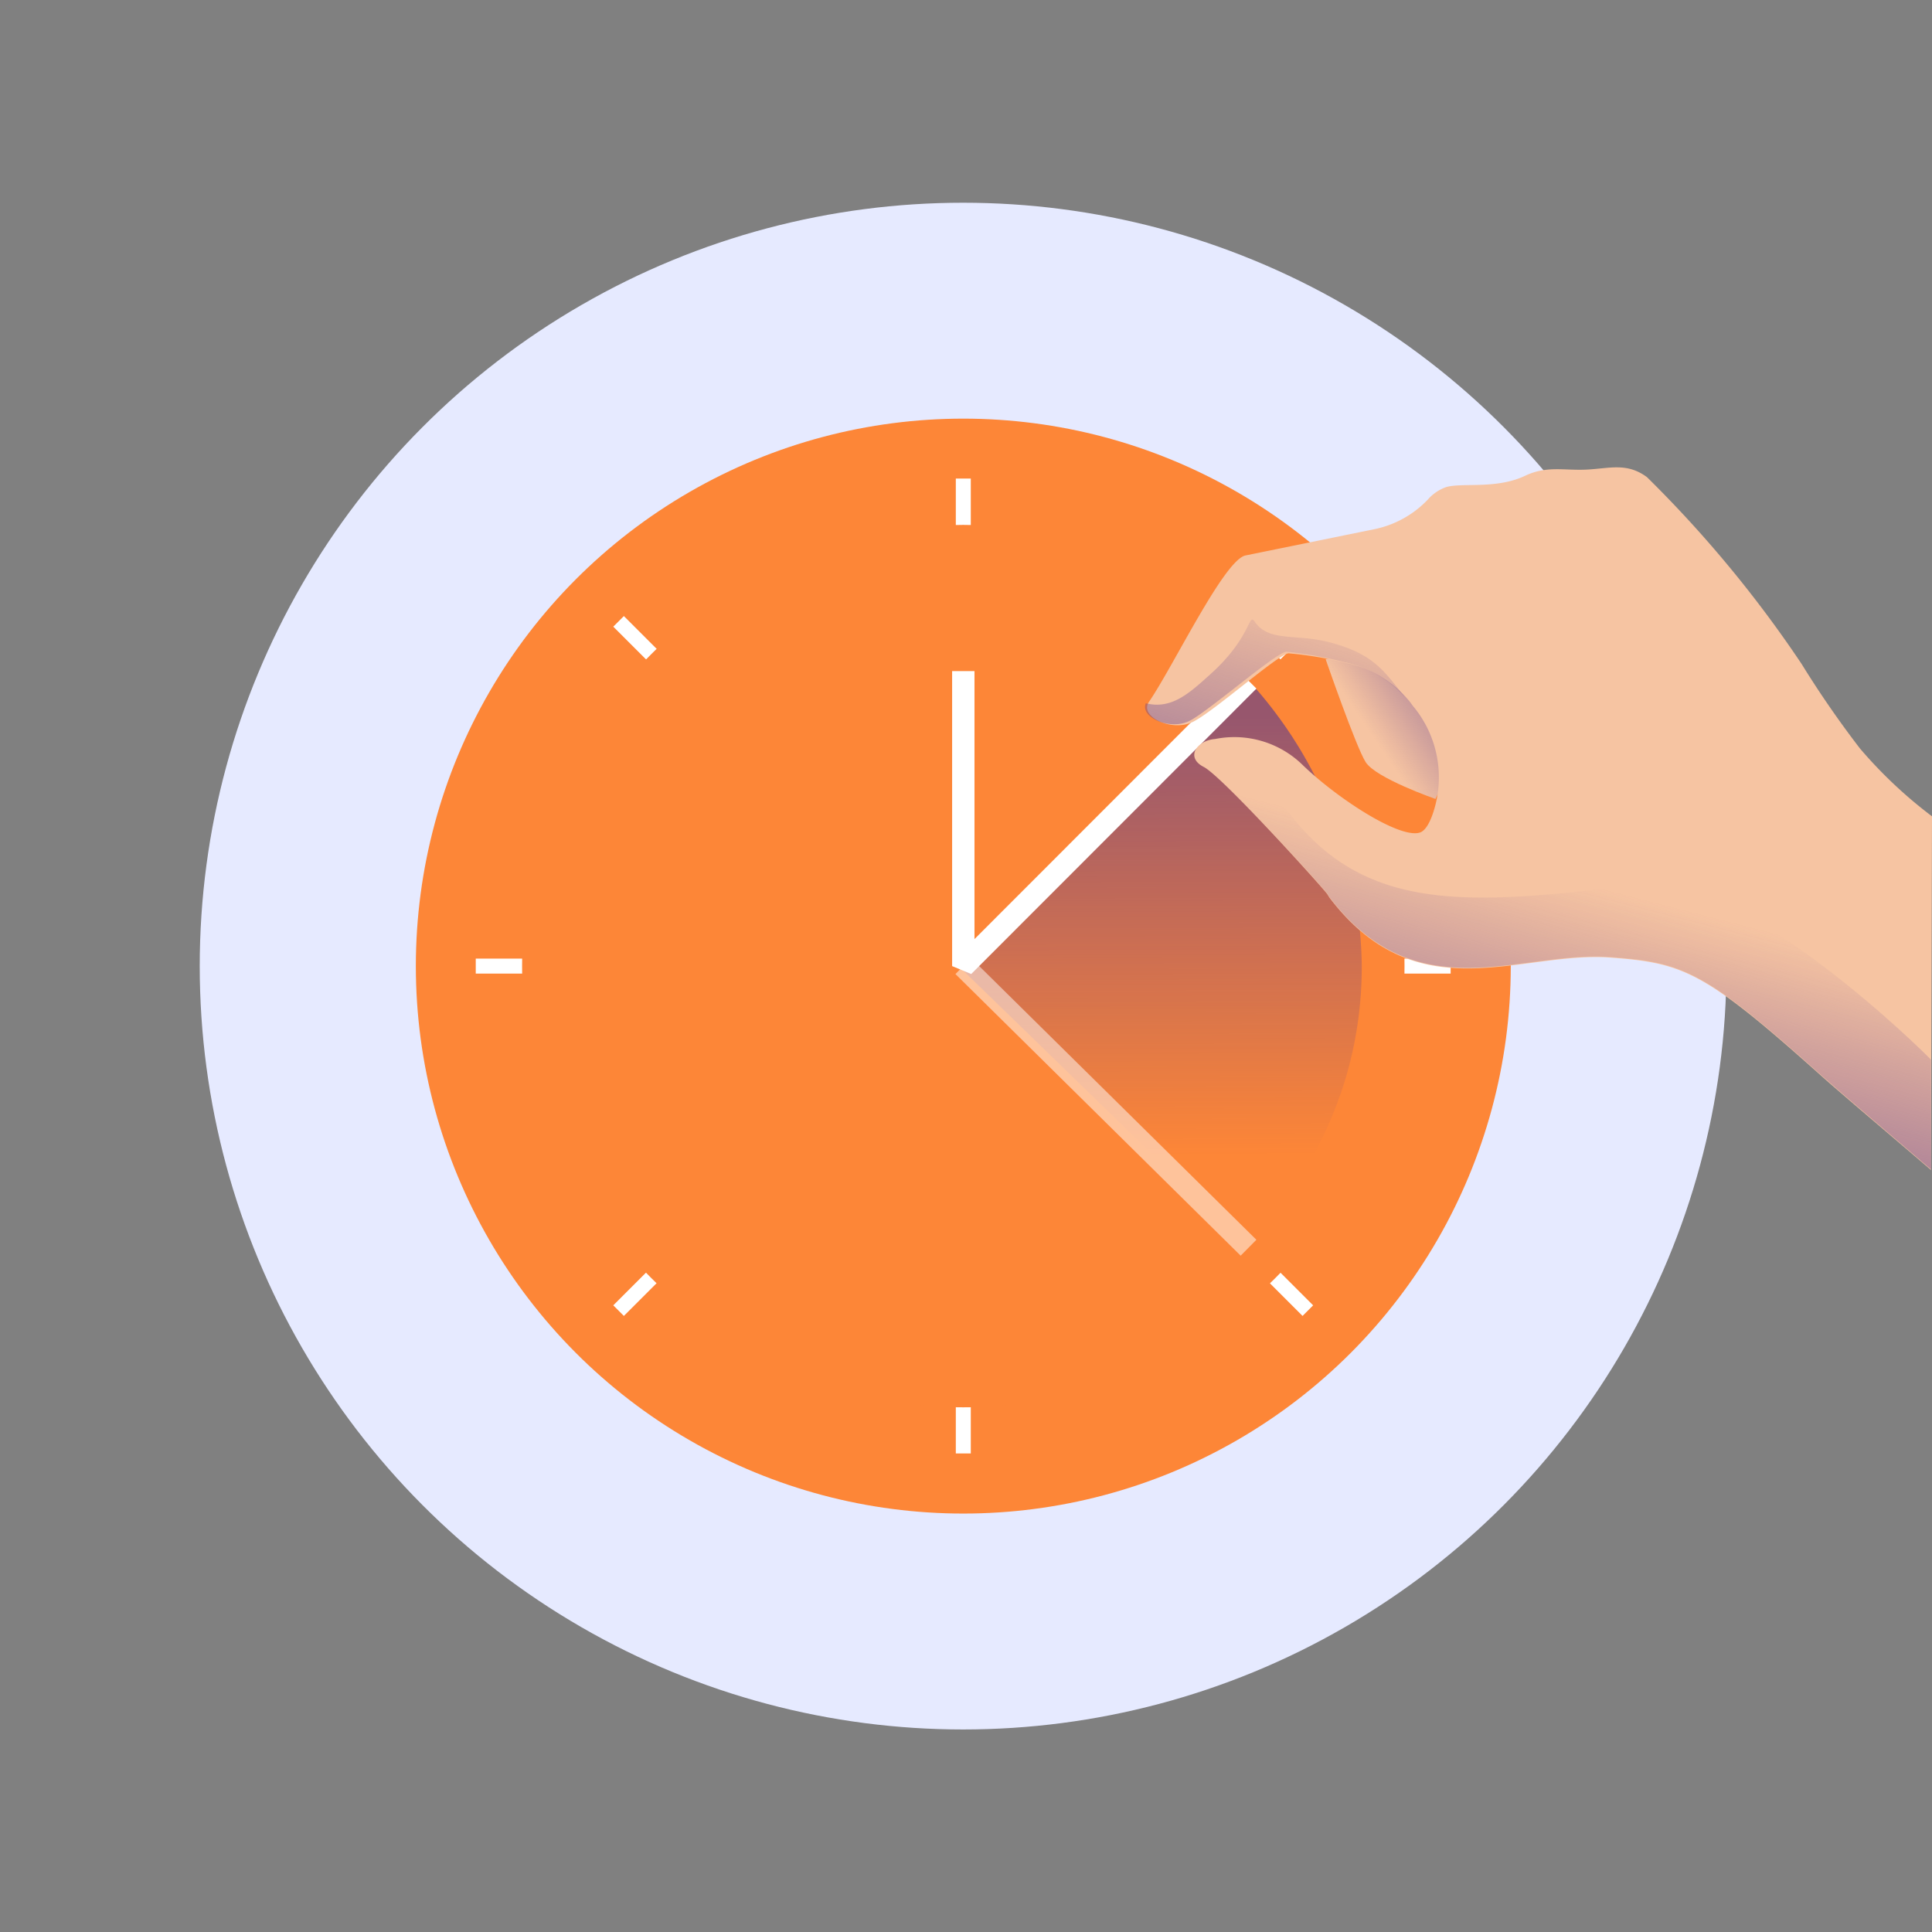
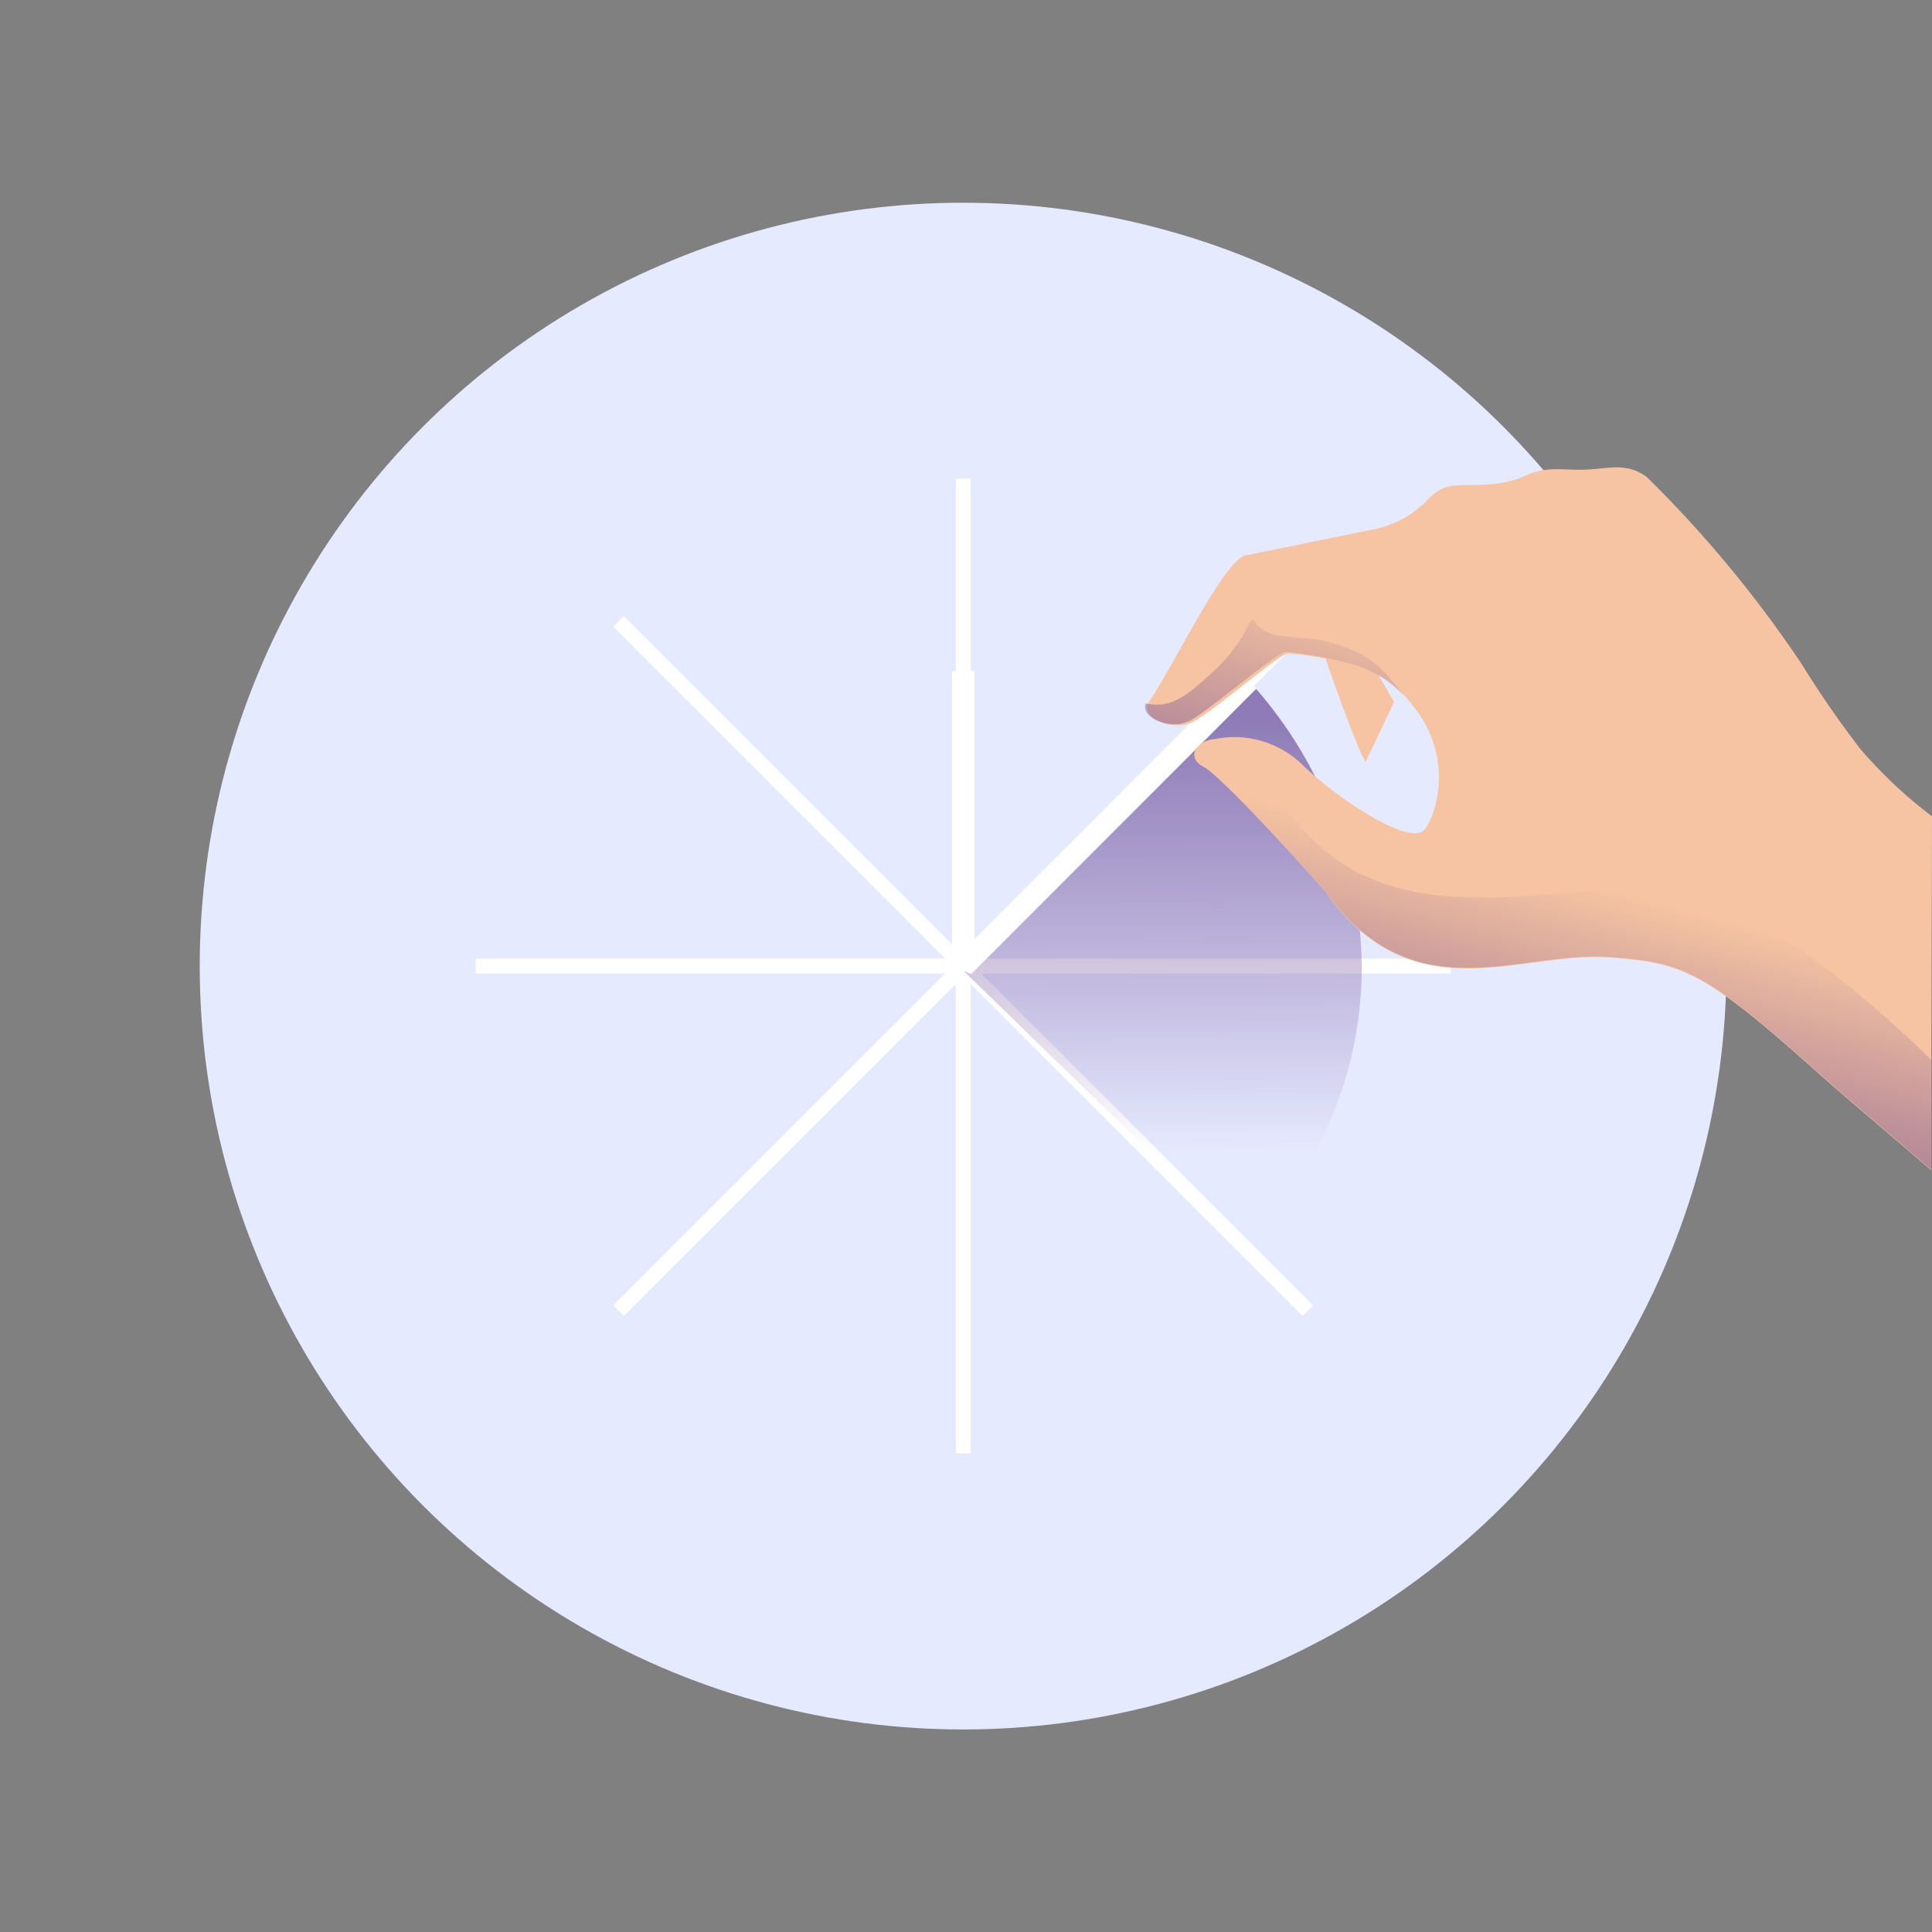
<svg xmlns="http://www.w3.org/2000/svg" xmlns:xlink="http://www.w3.org/1999/xlink" id="Layer_1" data-name="Layer 1" viewBox="0 0 96.73 96.73">
  <rect x="0" y="0" width="96.73" height="96.73" fill="#808080" stroke="none" />
  <defs>
    <style>.cls-1{fill:#e6eaff;}.cls-2{fill:#fd8637;}.cls-3,.cls-5,.cls-6{fill:none;stroke:#fff;}.cls-3,.cls-5{stroke-miterlimit:10;}.cls-3{stroke-width:0.75px;}.cls-10,.cls-4,.cls-8,.cls-9{opacity:0.63;}.cls-4{fill:url(#linear-gradient);}.cls-5{stroke-width:1.12px;opacity:0.5;}.cls-6{stroke-linejoin:bevel;stroke-width:1.12px;}.cls-7{fill:#f6c4a2;}.cls-8{fill:url(#linear-gradient-2);}.cls-9{fill:url(#linear-gradient-3);}.cls-10{fill:url(#linear-gradient-4);}</style>
    <linearGradient id="linear-gradient" x1="58.15" y1="36.01" x2="58.23" y2="57.83" gradientUnits="userSpaceOnUse">
      <stop offset="0" stop-color="#5c3b8e" />
      <stop offset="0.21" stop-color="#5e3c8d" stop-opacity="0.82" />
      <stop offset="0.65" stop-color="#643d8c" stop-opacity="0.38" />
      <stop offset="1" stop-color="#693e8a" stop-opacity="0" />
    </linearGradient>
    <linearGradient id="linear-gradient-2" x1="-550.44" y1="-846.46" x2="-556.14" y2="-846.46" gradientTransform="matrix(0.83, -0.56, 0.56, 0.83, 1002.34, 425.04)" xlink:href="#linear-gradient" />
    <linearGradient id="linear-gradient-3" x1="61.92" y1="42.87" x2="65.44" y2="29.7" xlink:href="#linear-gradient" />
    <linearGradient id="linear-gradient-4" x1="75.96" y1="57.88" x2="79.47" y2="44.28" xlink:href="#linear-gradient" />
  </defs>
  <title>Avoid service waiting
times and lines</title>
  <circle class="cls-1" cx="48.22" cy="48.37" r="38.22" />
-   <circle class="cls-2" cx="48.23" cy="48.37" r="27.41" />
  <line class="cls-3" x1="48.23" y1="23.96" x2="48.23" y2="72.77" />
  <line class="cls-3" x1="23.82" y1="48.37" x2="72.63" y2="48.37" />
  <line class="cls-3" x1="30.97" y1="31.11" x2="65.48" y2="65.62" />
  <line class="cls-3" x1="30.97" y1="65.62" x2="65.48" y2="31.11" />
-   <circle class="cls-2" cx="48.23" cy="48.37" r="22.09" />
  <path class="cls-4" d="M68.18,48.37a21.54,21.54,0,0,0-5.3-13.89L48.22,48.59,62.51,62.47C64.28,60.29,68.18,55.73,68.18,48.37Z" />
-   <line class="cls-5" x1="48.23" y1="48.37" x2="62.51" y2="62.47" />
  <polyline class="cls-6" points="48.23 33.6 48.23 48.37 62.51 34.08" />
-   <path class="cls-7" d="M66.37,33s1.5,4.34,2,5.15S71.87,40,71.87,40l1.43-3-2.7-4.64Z" />
-   <path class="cls-8" d="M66.37,33s1.5,4.34,2,5.15S71.87,40,71.87,40l1.43-3-2.7-4.64Z" />
+   <path class="cls-7" d="M66.37,33s1.5,4.34,2,5.15l1.43-3-2.7-4.64Z" />
  <path class="cls-7" d="M96.73,40.87a22.64,22.64,0,0,1-3.61-3.4,50.51,50.51,0,0,1-2.92-4.23,59.76,59.76,0,0,0-7.74-9.35c-1-.74-1.85-.44-3-.38s-2-.21-3.1.31c-1.43.68-3.09.34-3.93.56a2.15,2.15,0,0,0-.94.63,5.11,5.11,0,0,1-2.7,1.49h0l-6.43,1.31c-1.07.22-3.59,5.51-4.84,7.34-.49.72,1.14,1.51,2.19,1s4.25-3.37,4.8-3.44a18.89,18.89,0,0,1,2.88.48,5.56,5.56,0,0,1,3.24,2,2.35,2.35,0,0,0,.19.25,5.58,5.58,0,0,1,.87,5.43c-.16.42-.36.73-.59.81-1,.34-4.11-1.68-5.85-3.35A4.89,4.89,0,0,0,60.84,37c-.92.07-1.51.92-.57,1.4s6.19,6.3,6.19,6.38l.1.16c4.38,5.76,9.49,2.7,14,3,3.75.27,4.76.67,10.71,6,1.05.93,3.23,2.77,5.41,4.64Z" />
  <path class="cls-9" d="M67.3,33.15a5.56,5.56,0,0,1,3.24,2v0c-1.17-1.41-1.6-2.38-4-3-1.66-.43-3,0-3.7-1-.36-.55-.12.73-2.31,2.67-1,.9-1.89,1.71-3.16,1.39-.31.7,1.23,1.4,2.23.86s4.25-3.37,4.8-3.44A18.89,18.89,0,0,1,67.3,33.15Z" />
  <path class="cls-10" d="M82.17,44.29c-8.54,1-13.9,1.56-17.84-3.87-1.82-2.49-5-2.53-4.06-2.05s6.19,6.3,6.19,6.38l.1.16c4.38,5.76,9.49,2.7,14,3,3.75.27,4.76.67,10.71,6,1.05.93,3.23,2.77,5.41,4.64V53.06C96.58,52.92,87.27,43.66,82.17,44.29Z" />
</svg>